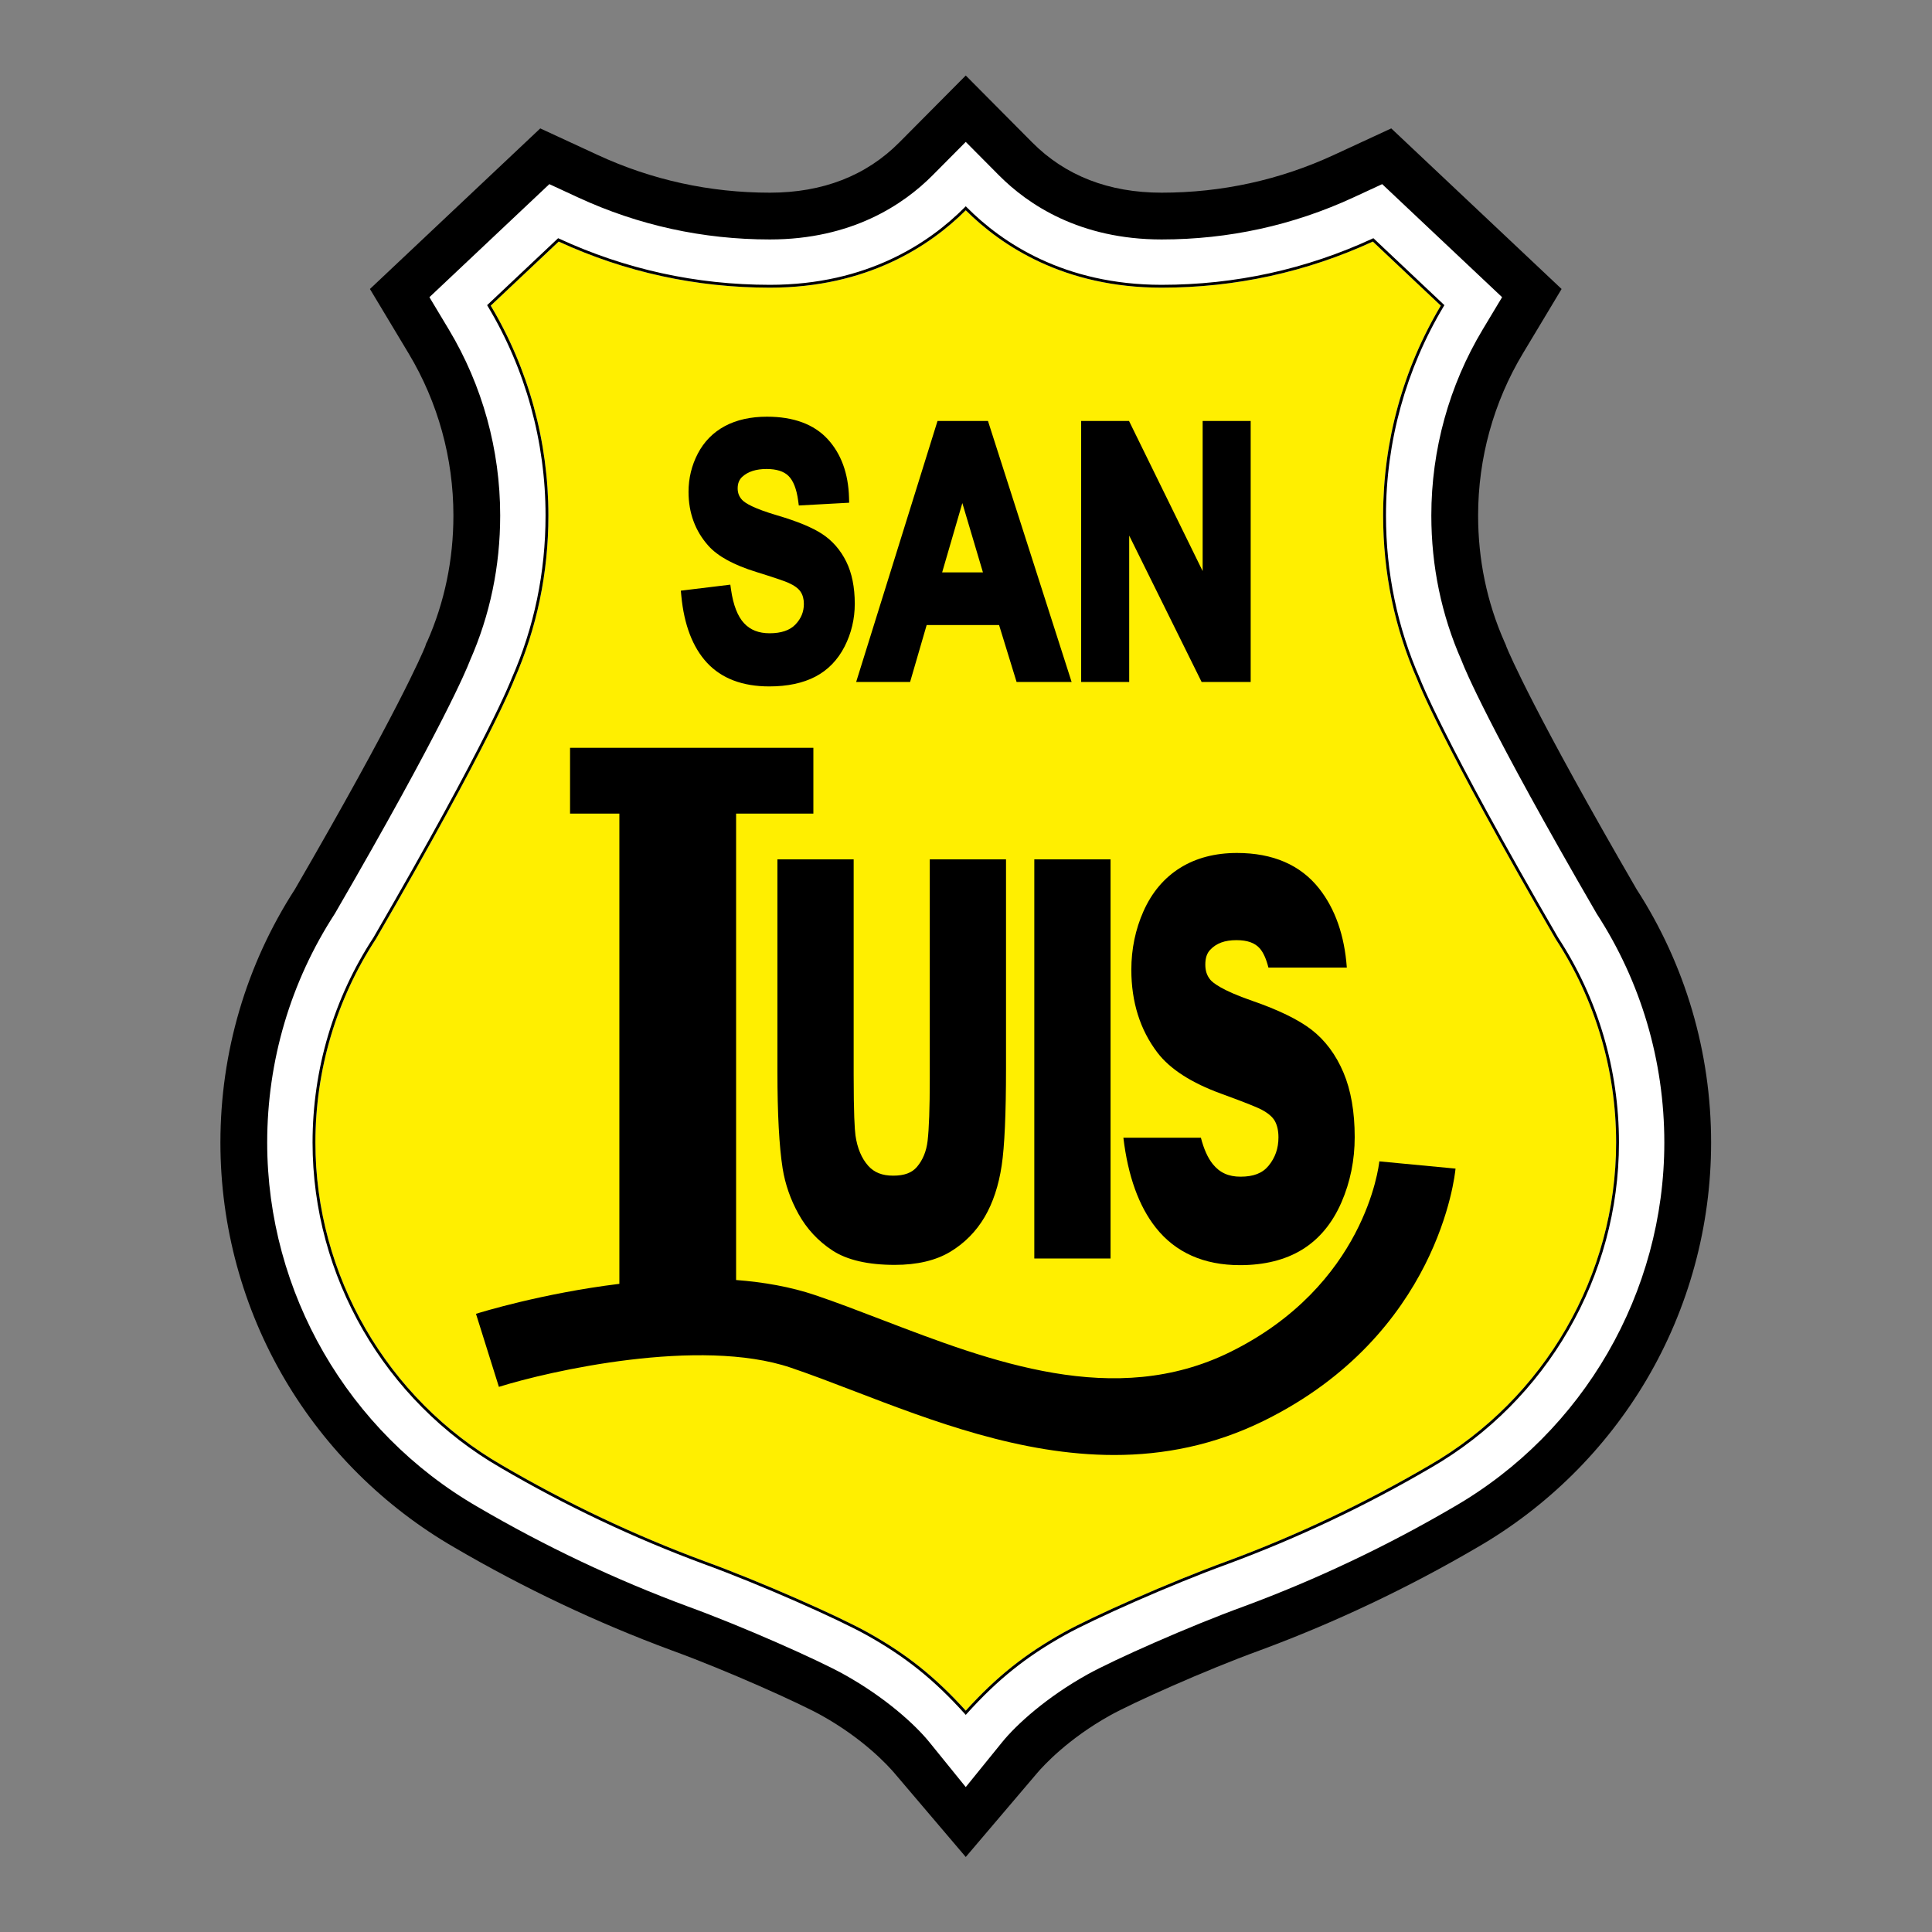
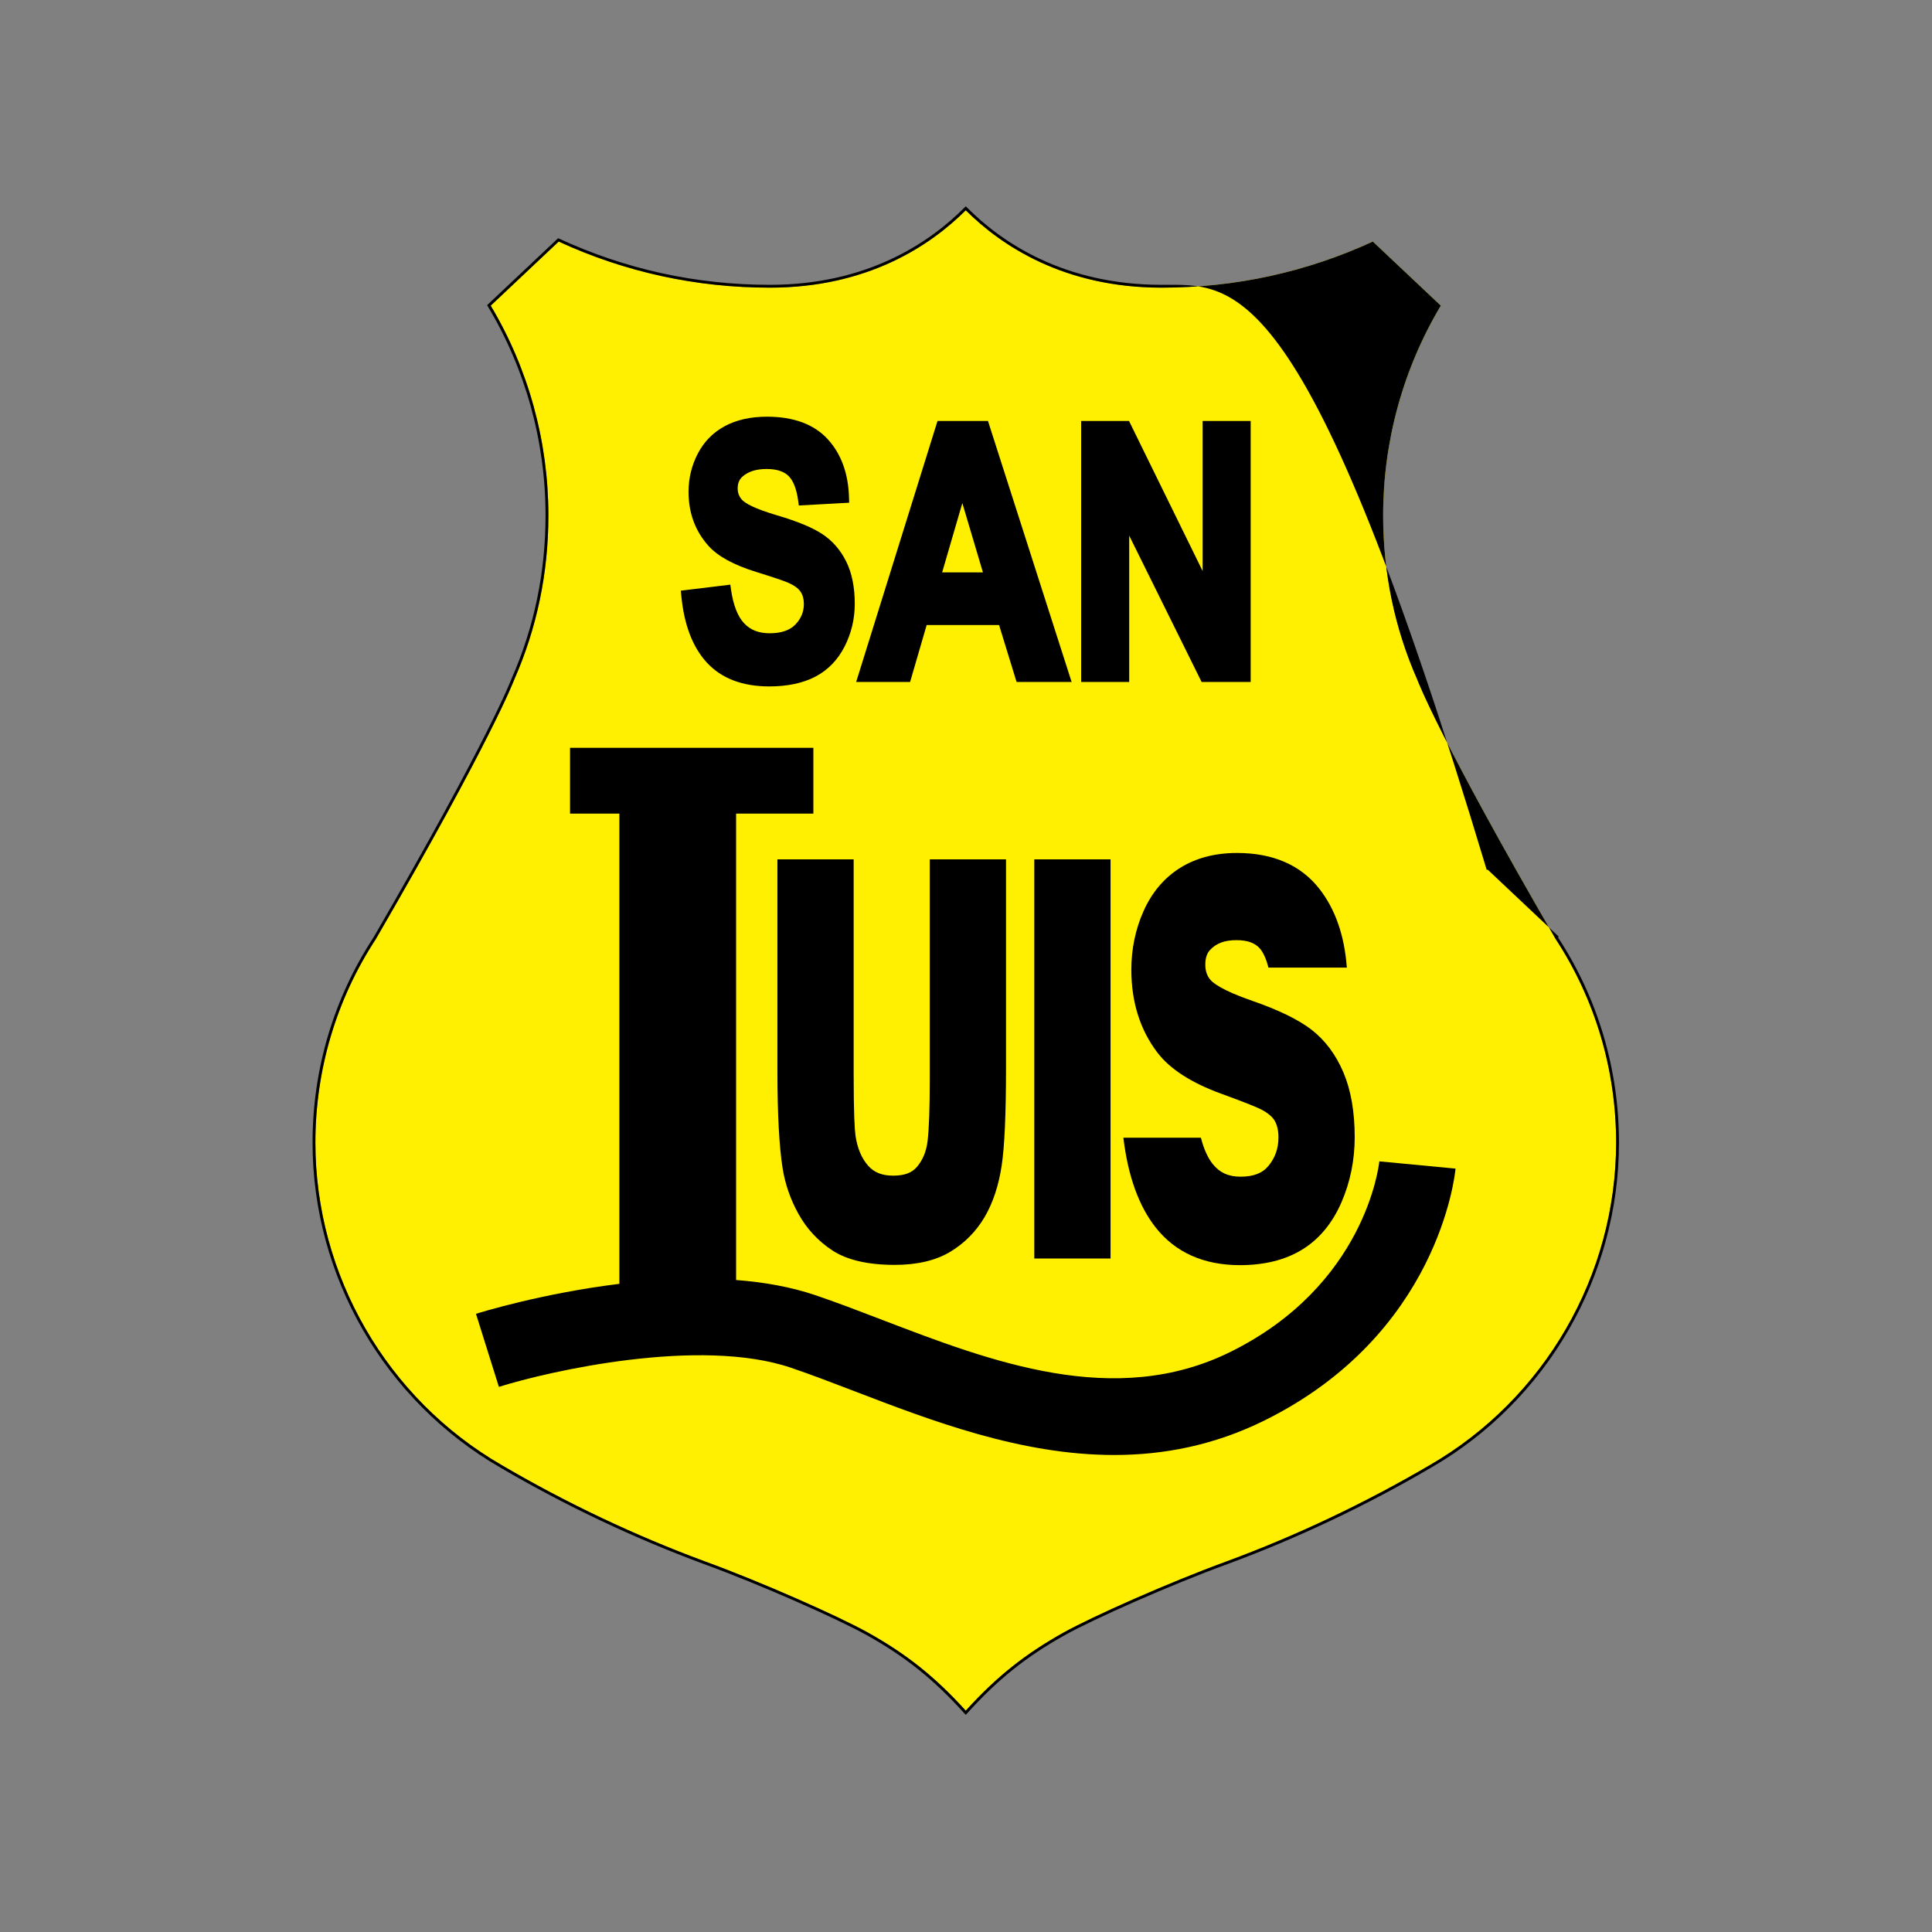
<svg xmlns="http://www.w3.org/2000/svg" xmlns:ns1="http://sodipodi.sourceforge.net/DTD/sodipodi-0.dtd" xmlns:ns2="http://www.inkscape.org/namespaces/inkscape" version="1.1" id="svg2" width="1440" height="1440" viewBox="0 0 1440 1440" ns1:docname="San Luis.ai">
  <rect x="0" y="0" width="1440" height="1440" fill="#808080" stroke="none" />
  <defs id="defs6">
    <clipPath clipPathUnits="userSpaceOnUse" id="clipPath16">
      <path d="M 0,1080 H 1080 V 0 H 0 Z" id="path14" />
    </clipPath>
  </defs>
  <ns1:namedview id="namedview4" pagecolor="#ffffff" bordercolor="#000000" borderopacity="0.25" ns2:showpageshadow="2" ns2:pageopacity="0.0" ns2:pagecheckerboard="0" ns2:deskcolor="#d1d1d1" />
  <g id="g8" ns2:groupmode="layer" ns2:label="San Luis" transform="matrix(1.333,0,0,-1.333,0,1440)">
    <g id="g10">
      <g id="g12" clip-path="url(#clipPath16)">
        <g id="g18" transform="translate(540,41.947)">
-           <path d="m 0,0 -39.852,46.857 c -3.629,4.266 -17.305,19.209 -40.907,32.345 -12.278,6.834 -52.708,25.056 -83.407,36.223 l -0.272,0.098 c -41.842,15.484 -82.776,34.876 -121.669,57.643 -38.97,22.531 -71.655,54.919 -94.527,93.67 -23.633,40.041 -36.125,85.901 -36.125,132.622 0,50.514 14.408,99.468 41.68,141.673 57.208,98.676 71.197,131.708 72.778,135.596 l 0.66,1.948 0.516,0.93 c 9.717,22.041 14.644,45.758 14.644,70.491 0,31.993 -8.643,63.299 -24.996,90.533 l -21.679,36.107 95.244,89.794 32.11,-14.853 c 30.245,-13.992 62.643,-21.087 96.292,-21.087 29.494,0 53.848,9.466 72.386,28.134 l 37.122,37.382 37.124,-37.382 c 18.538,-18.668 42.894,-28.134 72.387,-28.134 33.65,0 66.048,7.095 96.293,21.087 l 32.11,14.853 95.244,-89.794 -21.68,-36.107 c -16.352,-27.234 -24.995,-58.54 -24.995,-90.533 0,-24.733 4.926,-48.451 14.641,-70.49 l 0.941,-2.132 0.259,-0.8 c 1.677,-4.113 15.786,-37.28 72.754,-135.542 27.276,-42.206 41.683,-91.159 41.683,-141.674 0,-46.719 -12.492,-92.579 -36.126,-132.622 C 357.76,228.084 325.072,195.694 286.1,173.162 247.205,150.397 206.272,131.004 164.438,115.523 l -0.271,-0.098 C 133.47,104.258 93.036,86.036 80.757,79.202 57.156,66.066 43.481,51.123 39.852,46.857 Z" style="fill:#000000;fill-opacity:1;fill-rule:nonzero;stroke:none" id="path20" />
-         </g>
+           </g>
        <g id="g22" transform="translate(540,81.037)">
-           <path d="m 0,0 -20.322,25.077 c -8.09,9.981 -24.874,25.179 -47.713,37.891 -14.635,8.147 -56.789,26.89 -87.189,37.949 -40.574,15.013 -80.141,33.761 -117.741,55.776 -72.562,41.932 -117.635,119.963 -117.635,203.675 0,45.667 13.079,89.909 37.827,127.99 61.16,105.46 74.068,137.756 74.978,140.105 l 0.607,1.501 c 11.191,25.385 16.866,52.652 16.866,81.042 0,36.735 -9.934,72.698 -28.727,103.998 l -10.841,18.054 67.051,63.214 16.055,-7.428 c 33.713,-15.595 69.806,-23.502 107.275,-23.502 45.737,0 74.702,19.501 90.948,35.86 L 0,919.893 18.56,901.202 c 16.247,-16.359 45.212,-35.86 90.95,-35.86 37.469,0 73.561,7.907 107.274,23.502 l 16.056,7.428 67.05,-63.214 -10.84,-18.054 c -18.794,-31.3 -28.728,-67.263 -28.728,-103.998 0,-28.391 5.675,-55.657 16.868,-81.042 l 0.609,-1.507 c 0.928,-2.397 13.864,-34.726 74.975,-140.099 C 377.523,450.277 390.6,406.036 390.6,360.368 390.6,276.643 345.507,198.596 272.922,156.669 235.33,134.662 195.778,115.921 155.361,100.965 124.828,89.86 82.673,71.115 68.035,62.968 45.196,50.256 28.414,35.058 20.322,25.077 Z" style="fill:#ffffff;fill-opacity:1;fill-rule:nonzero;stroke:none" id="path24" />
-         </g>
+           </g>
        <g id="g26" transform="translate(799.395,261.017)">
          <path d="m 0,0 c 64.308,37.122 104.254,106.243 104.254,180.388 0,40.656 -11.697,80.024 -33.826,113.843 -65.026,112.083 -77.199,144.613 -77.314,144.927 -12.692,28.786 -19.138,59.711 -19.138,91.868 0,41.409 11.147,81.962 32.244,117.325 l -38.004,35.828 c -37.145,-17.099 -76.875,-25.768 -118.102,-25.768 -54.492,0 -89.557,23.385 -109.51,43.258 -19.951,-19.873 -55.017,-43.258 -109.509,-43.258 -41.226,0 -80.957,8.669 -118.103,25.768 l -38.004,-35.828 c 21.099,-35.363 32.245,-75.916 32.245,-117.325 0,-32.157 -6.445,-63.082 -19.156,-91.915 -0.097,-0.267 -12.271,-32.797 -77.275,-144.843 -22.151,-33.858 -33.847,-73.225 -33.847,-113.88 0,-74.146 39.946,-143.267 104.25,-180.386 36.261,-21.235 74.411,-39.315 113.393,-53.739 32.039,-11.657 75.27,-30.926 91.078,-39.726 21.782,-12.124 37.752,-24.848 54.928,-43.79 17.177,18.944 33.147,31.667 54.928,43.79 15.811,8.801 59.042,28.071 91.083,39.727 C -74.411,-39.315 -36.261,-21.234 0,0" style="fill:#ffef00;fill-opacity:1;fill-rule:nonzero;stroke:none" id="path28" />
        </g>
        <g id="g30" transform="translate(540,123.764)">
-           <path d="m 0,0 c -17.176,18.942 -33.146,31.666 -54.928,43.791 -15.808,8.799 -59.039,28.068 -91.079,39.725 -38.981,14.424 -77.131,32.504 -113.392,53.739 -64.304,37.119 -104.25,106.24 -104.25,180.386 0,40.655 11.696,80.022 33.846,113.88 65.005,112.046 77.179,144.576 77.275,144.844 12.712,28.833 19.157,59.757 19.157,91.914 0,41.409 -11.147,81.962 -32.245,117.325 l 38.003,35.828 c 37.147,-17.099 76.878,-25.768 118.104,-25.768 54.492,0 89.557,23.386 109.509,43.258 19.953,-19.872 55.018,-43.258 109.51,-43.258 41.227,0 80.957,8.669 118.102,25.768 l 38.004,-35.828 c -21.097,-35.363 -32.244,-75.916 -32.244,-117.325 0,-32.157 6.445,-63.081 19.138,-91.867 0.115,-0.315 12.288,-32.845 77.314,-144.928 22.128,-33.819 33.826,-73.187 33.826,-113.843 0,-74.145 -39.947,-143.265 -104.254,-180.388 C 223.135,116.019 184.985,97.938 146.011,83.517 113.97,71.861 70.739,52.591 54.928,43.791 33.146,31.667 17.177,18.944 0,0 m 331.173,432.316 c -64.891,111.852 -77.061,144.326 -77.193,144.688 -12.622,28.631 -19.022,59.34 -19.022,91.275 0,41.335 11.186,81.812 32.346,117.056 l 0.328,0.547 -39.711,37.439 -0.486,-0.225 C 190.359,805.946 150.683,797.25 109.51,797.25 55.047,797.25 20.203,820.825 0.563,840.602 L 0,841.168 -0.563,840.602 c -19.639,-19.777 -54.482,-43.352 -108.946,-43.352 -41.174,0 -80.85,8.696 -117.924,25.846 l -0.488,0.225 -39.71,-37.439 0.328,-0.547 c 21.162,-35.244 32.346,-75.721 32.346,-117.056 0,-31.935 -6.399,-62.644 -19.041,-91.322 -0.115,-0.315 -12.284,-32.789 -77.153,-144.605 -22.298,-34.079 -34.083,-73.746 -34.083,-114.711 0,-74.713 40.25,-144.359 105.038,-181.757 36.336,-21.279 74.571,-39.398 113.643,-53.856 C -114.575,70.396 -71.456,51.176 -55.7,42.406 -33.831,30.235 -17.865,17.453 -0.589,-1.712 L 0,-2.364 0.589,-1.712 c 17.276,19.165 33.244,31.947 55.11,44.118 15.76,8.772 58.88,27.99 90.859,39.622 39.063,14.457 77.299,32.575 113.636,53.856 64.791,37.4 105.041,107.046 105.041,181.757 0,40.965 -11.786,80.633 -34.062,114.675" style="fill:#000000;fill-opacity:1;fill-rule:nonzero;stroke:none" id="path32" />
+           <path d="m 0,0 c -17.176,18.942 -33.146,31.666 -54.928,43.791 -15.808,8.799 -59.039,28.068 -91.079,39.725 -38.981,14.424 -77.131,32.504 -113.392,53.739 -64.304,37.119 -104.25,106.24 -104.25,180.386 0,40.655 11.696,80.022 33.846,113.88 65.005,112.046 77.179,144.576 77.275,144.844 12.712,28.833 19.157,59.757 19.157,91.914 0,41.409 -11.147,81.962 -32.245,117.325 l 38.003,35.828 c 37.147,-17.099 76.878,-25.768 118.104,-25.768 54.492,0 89.557,23.386 109.509,43.258 19.953,-19.872 55.018,-43.258 109.51,-43.258 41.227,0 80.957,8.669 118.102,25.768 l 38.004,-35.828 c -21.097,-35.363 -32.244,-75.916 -32.244,-117.325 0,-32.157 6.445,-63.081 19.138,-91.867 0.115,-0.315 12.288,-32.845 77.314,-144.928 22.128,-33.819 33.826,-73.187 33.826,-113.843 0,-74.145 -39.947,-143.265 -104.254,-180.388 C 223.135,116.019 184.985,97.938 146.011,83.517 113.97,71.861 70.739,52.591 54.928,43.791 33.146,31.667 17.177,18.944 0,0 m 331.173,432.316 l 0.328,0.547 -39.711,37.439 -0.486,-0.225 C 190.359,805.946 150.683,797.25 109.51,797.25 55.047,797.25 20.203,820.825 0.563,840.602 L 0,841.168 -0.563,840.602 c -19.639,-19.777 -54.482,-43.352 -108.946,-43.352 -41.174,0 -80.85,8.696 -117.924,25.846 l -0.488,0.225 -39.71,-37.439 0.328,-0.547 c 21.162,-35.244 32.346,-75.721 32.346,-117.056 0,-31.935 -6.399,-62.644 -19.041,-91.322 -0.115,-0.315 -12.284,-32.789 -77.153,-144.605 -22.298,-34.079 -34.083,-73.746 -34.083,-114.711 0,-74.713 40.25,-144.359 105.038,-181.757 36.336,-21.279 74.571,-39.398 113.643,-53.856 C -114.575,70.396 -71.456,51.176 -55.7,42.406 -33.831,30.235 -17.865,17.453 -0.589,-1.712 L 0,-2.364 0.589,-1.712 c 17.276,19.165 33.244,31.947 55.11,44.118 15.76,8.772 58.88,27.99 90.859,39.622 39.063,14.457 77.299,32.575 113.636,53.856 64.791,37.4 105.041,107.046 105.041,181.757 0,40.965 -11.786,80.633 -34.062,114.675" style="fill:#000000;fill-opacity:1;fill-rule:nonzero;stroke:none" id="path32" />
        </g>
        <g id="g34" transform="translate(459.762,781.664)">
          <path d="m 0,0 c -5.571,3.666 -13.82,7.082 -25.215,10.444 -13.043,3.848 -17.816,6.793 -19.523,8.582 -1.724,1.811 -2.563,3.937 -2.563,6.499 0,2.796 0.862,4.935 2.64,6.541 3.154,2.862 7.692,4.311 13.496,4.311 5.55,0 9.687,-1.309 12.295,-3.888 2.704,-2.678 4.521,-7.339 5.397,-13.851 l 0.359,-2.667 28.156,1.545 -0.077,2.834 c -0.376,13.534 -4.407,24.559 -11.978,32.764 -7.655,8.295 -19.069,12.502 -33.922,12.502 -9.061,0 -16.948,-1.754 -23.438,-5.215 -6.596,-3.517 -11.712,-8.705 -15.211,-15.418 -3.442,-6.601 -5.187,-13.791 -5.187,-21.369 0,-11.773 3.723,-21.913 11.067,-30.135 5.303,-5.937 14.088,-10.746 26.856,-14.7 9.295,-2.889 15.297,-4.909 17.811,-5.998 3.348,-1.485 5.671,-3.177 6.908,-5.026 1.24,-1.854 1.842,-4.093 1.842,-6.841 0,-4.421 -1.548,-8.187 -4.736,-11.509 -3.109,-3.242 -7.948,-4.886 -14.383,-4.886 -6.099,0 -10.771,1.823 -14.281,5.576 -3.622,3.869 -6.082,10.189 -7.315,18.783 l -0.404,2.821 -27.673,-3.361 0.266,-2.823 c 1.534,-16.256 6.372,-28.872 14.379,-37.5 8.138,-8.767 19.846,-13.214 34.798,-13.214 10.167,0 18.829,1.834 25.75,5.445 7.044,3.677 12.558,9.359 16.392,16.886 3.763,7.392 5.672,15.426 5.672,23.878 0,9.268 -1.607,17.212 -4.778,23.61 C 10.199,-8.919 5.691,-3.745 0,0" style="fill:#000000;fill-opacity:1;fill-rule:nonzero;stroke:none" id="path36" />
        </g>
        <g id="g38" transform="translate(526.794,760.209)">
          <path d="M 0,0 11.295,38.77 22.816,0 Z m -2.58,84.682 -45.493,-145.94 h 30.161 l 9.255,31.826 h 40.493 l 9.79,-31.826 h 30.772 l -46.77,145.94 z" style="fill:#000000;fill-opacity:1;fill-rule:nonzero;stroke:none" id="path40" />
        </g>
        <g id="g42" transform="translate(672.457,844.892)">
          <path d="M 0,0 V -83.937 L -41.17,0 h -26.758 v -145.94 h 26.858 v 81.835 l 40.492,-81.835 h 27.436 l 0,145.94 z" style="fill:#000000;fill-opacity:1;fill-rule:nonzero;stroke:none" id="path44" />
        </g>
        <g id="g46" transform="translate(771.247,430.902)">
          <path d="m 0,0 c -0.297,-2.816 -8.101,-69.416 -83.303,-106.564 -64.656,-31.935 -133.875,-5.384 -194.946,18.043 -12.956,4.973 -25.195,9.668 -37.086,13.693 -13.83,4.681 -28.91,7.31 -44.325,8.484 v 260.802 h 43.204 v 36.771 h -136.053 v -36.771 h 27.58 V -68.487 c -43.006,-5.273 -77.608,-15.955 -80.177,-16.763 l 12.814,-40.843 c 28.131,8.829 112.298,27.961 163.233,10.718 11.083,-3.751 22.933,-8.296 35.48,-13.108 43.091,-16.531 93.072,-35.71 145.304,-35.706 27.577,0 55.785,5.346 83.931,19.249 C 32.995,-96.857 42.263,-7.824 42.61,-4.056 Z" style="fill:#000000;fill-opacity:1;fill-rule:nonzero;stroke:none" id="path48" />
        </g>
        <g id="g50" transform="translate(519.88,477.031)">
          <path d="m 0,0 c 0,-16.212 -0.412,-27.907 -1.224,-34.763 -0.677,-5.741 -2.672,-10.595 -5.926,-14.432 -2.855,-3.364 -7.081,-4.93 -13.301,-4.93 -6.161,0 -10.597,1.747 -13.958,5.5 -3.707,4.137 -6.109,9.863 -7.136,16.972 -0.462,3.436 -1.013,12.139 -1.013,34.083 V 122.734 H -85.19 V 4.143 c 0,-23.68 0.981,-41.924 2.917,-54.232 1.422,-8.853 4.409,-17.422 8.877,-25.463 4.628,-8.336 11.014,-15.203 18.981,-20.414 8.164,-5.342 19.886,-8.051 34.844,-8.051 12.532,0 22.986,2.471 31.068,7.346 7.982,4.815 14.444,11.366 19.209,19.475 4.624,7.871 7.822,17.541 9.506,28.747 1.604,10.668 2.418,28.94 2.418,54.306 V 122.734 H 0 Z" style="fill:#000000;fill-opacity:1;fill-rule:nonzero;stroke:none" id="path52" />
        </g>
        <path d="m 578.327,376.584 h 42.634 v 223.18 h -42.634 z" style="fill:#000000;fill-opacity:1;fill-rule:nonzero;stroke:none" id="path54" />
        <g id="g56" transform="translate(733.279,504.548)">
          <path d="m 0,0 c -7.294,5.622 -18.439,11.047 -33.128,16.125 -17.353,5.998 -22.183,10.277 -23.453,11.837 -1.879,2.312 -2.752,4.975 -2.752,8.38 0,3.689 0.861,6.322 2.718,8.288 3.471,3.69 8.144,5.409 14.706,5.409 6.088,0 10.369,-1.534 13.089,-4.685 1.983,-2.301 3.587,-5.926 4.768,-10.647 H 19.79 C 18.489,52.634 13.305,67.479 4.326,78.88 -6.078,92.09 -21.535,98.788 -41.618,98.788 c -12.25,0 -22.949,-2.803 -31.794,-8.331 -8.921,-5.572 -15.818,-13.731 -20.495,-24.25 -4.506,-10.128 -6.792,-21.138 -6.792,-32.723 0,-18.034 4.906,-33.616 14.582,-46.311 7.029,-9.219 19.044,-16.961 35.709,-23.005 14.576,-5.31 20.203,-7.722 22.315,-8.789 3.722,-1.938 6.275,-4.084 7.583,-6.373 1.374,-2.411 2.071,-5.518 2.071,-9.236 0,-6.137 -1.805,-11.325 -5.517,-15.86 -3.42,-4.176 -8.411,-6.124 -15.709,-6.124 -6.735,0 -11.677,2.265 -15.562,7.13 -2.75,3.444 -4.948,8.363 -6.581,14.668 h -43.337 c 2.549,-21.393 8.63,-38.303 18.131,-50.298 11.016,-13.912 26.849,-20.966 47.055,-20.966 13.649,0 25.329,2.913 34.717,8.655 9.515,5.824 16.931,14.732 22.037,26.483 4.911,11.299 7.401,23.563 7.401,36.455 0,14.102 -2.107,26.226 -6.253,36.032 C 13.693,-13.996 7.655,-5.903 0,0" style="fill:#000000;fill-opacity:1;fill-rule:nonzero;stroke:none" id="path58" />
        </g>
      </g>
    </g>
  </g>
</svg>